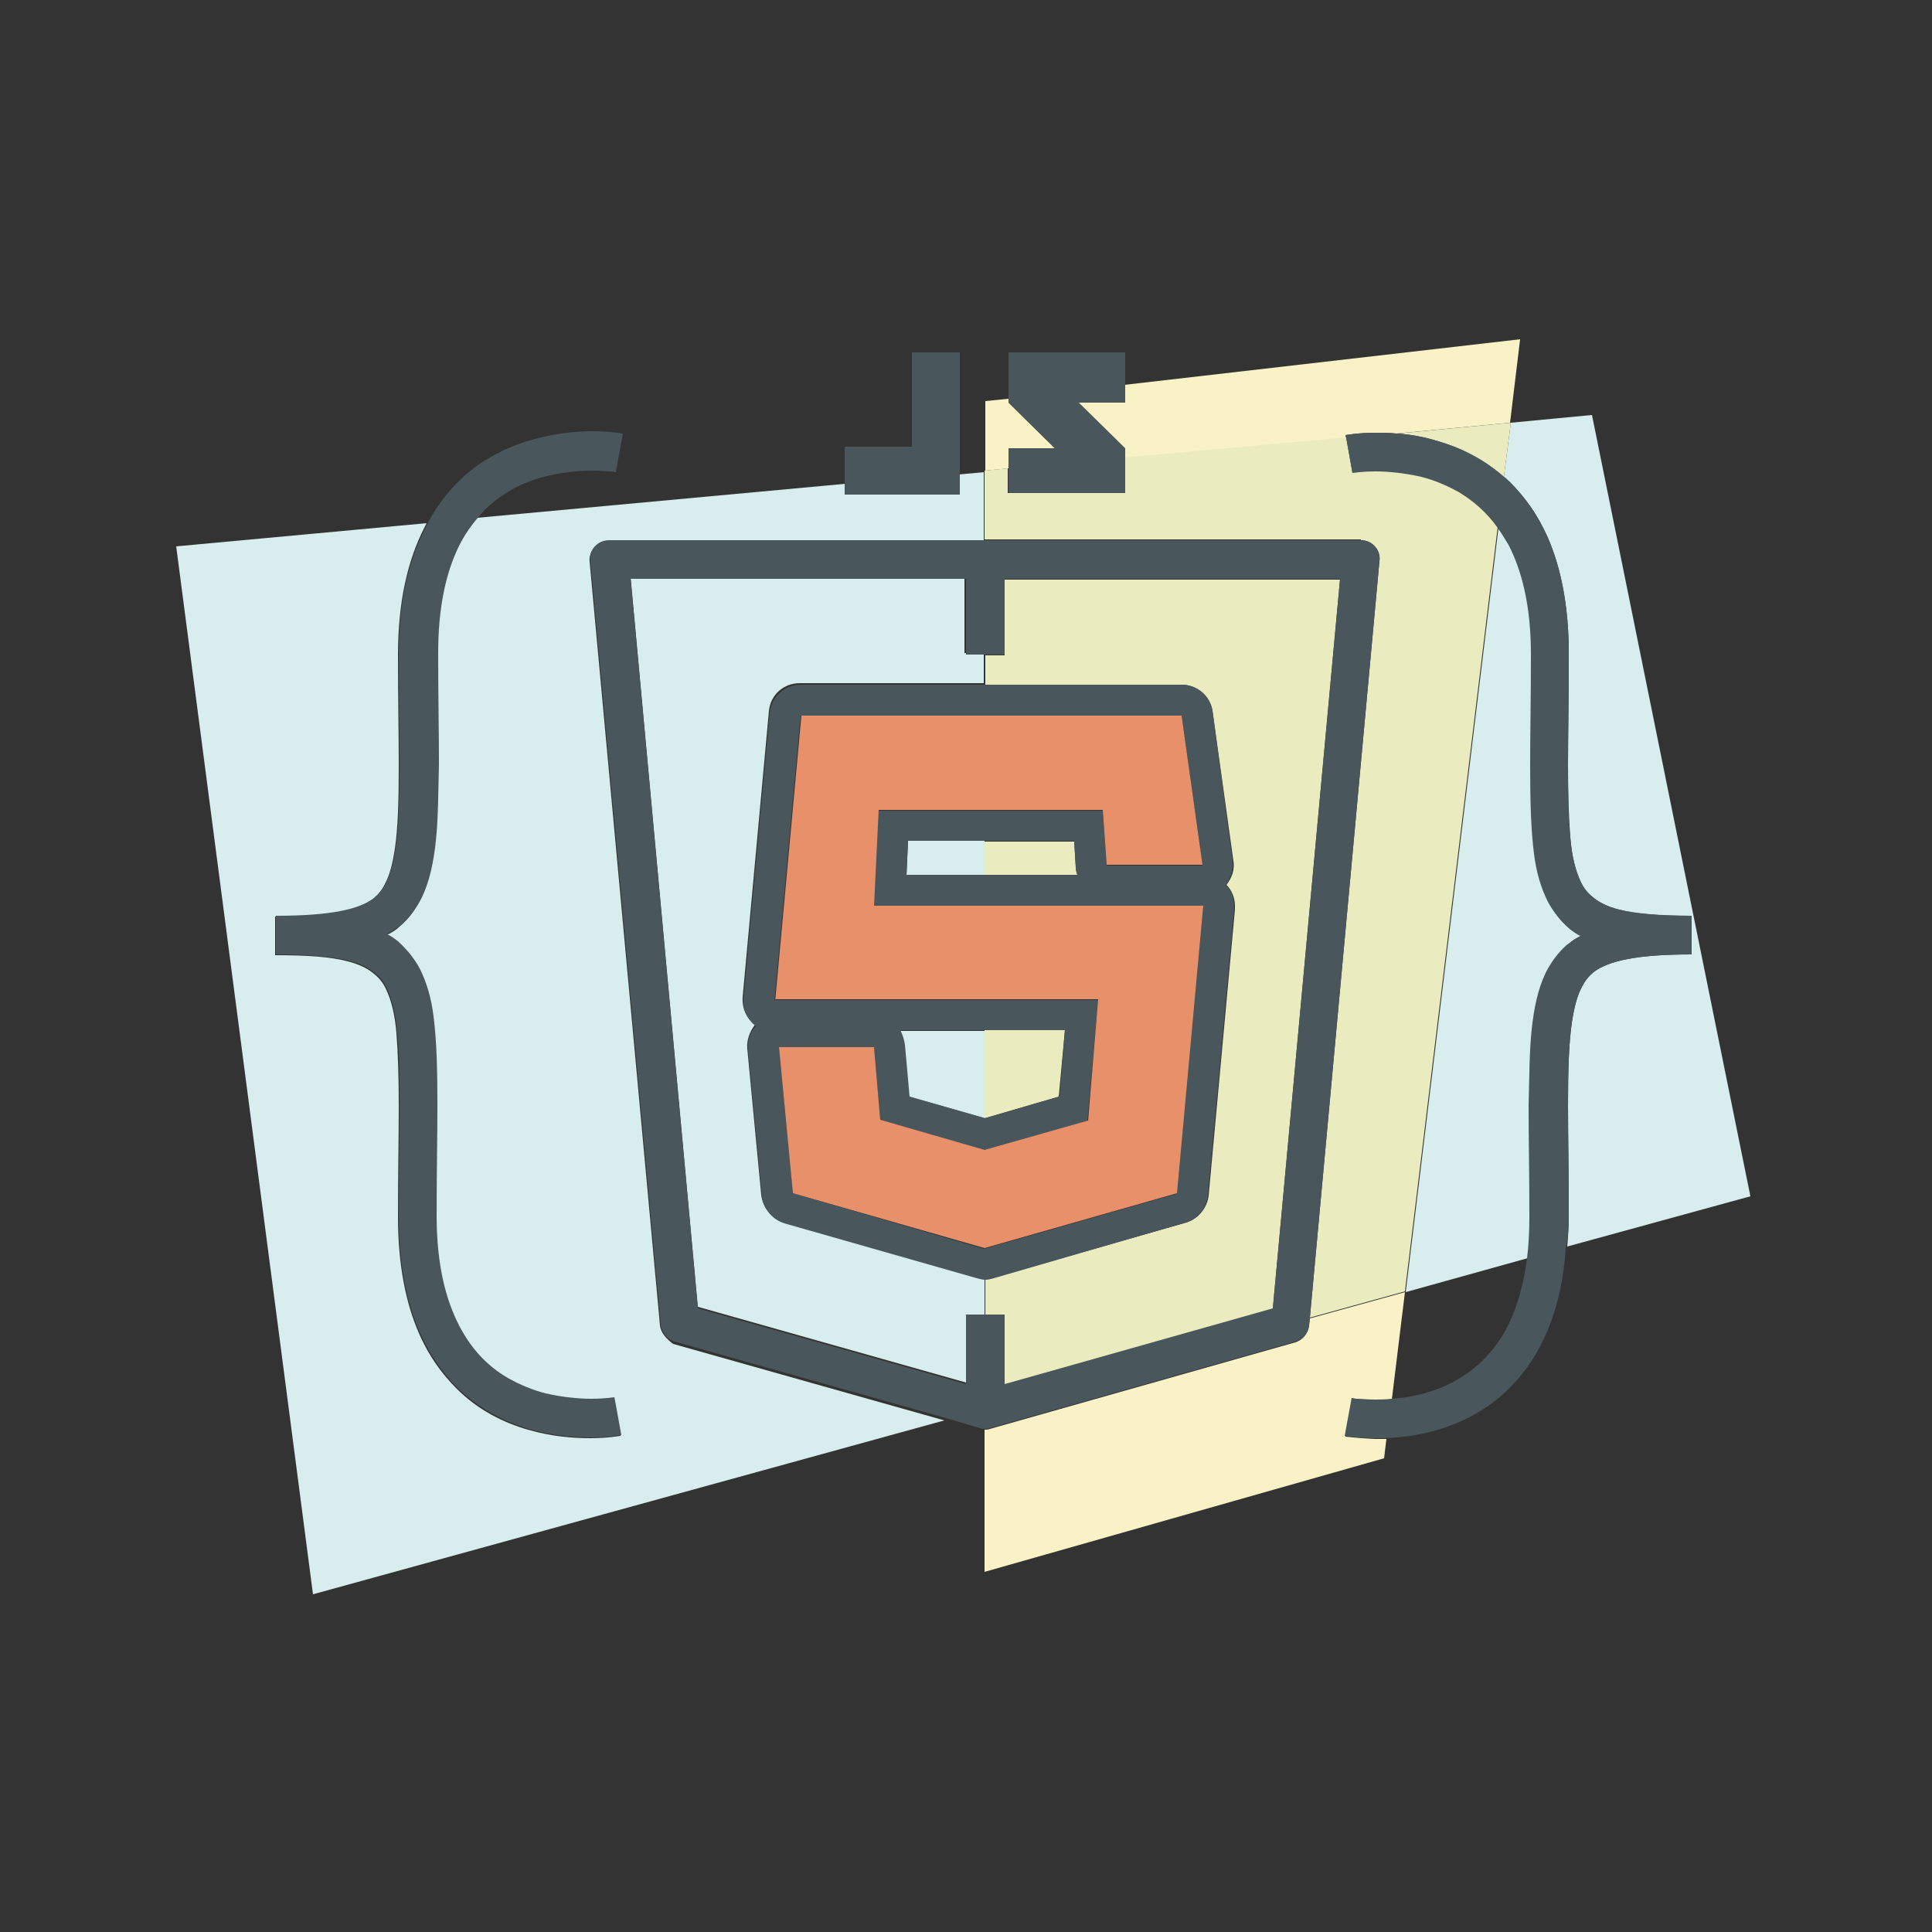
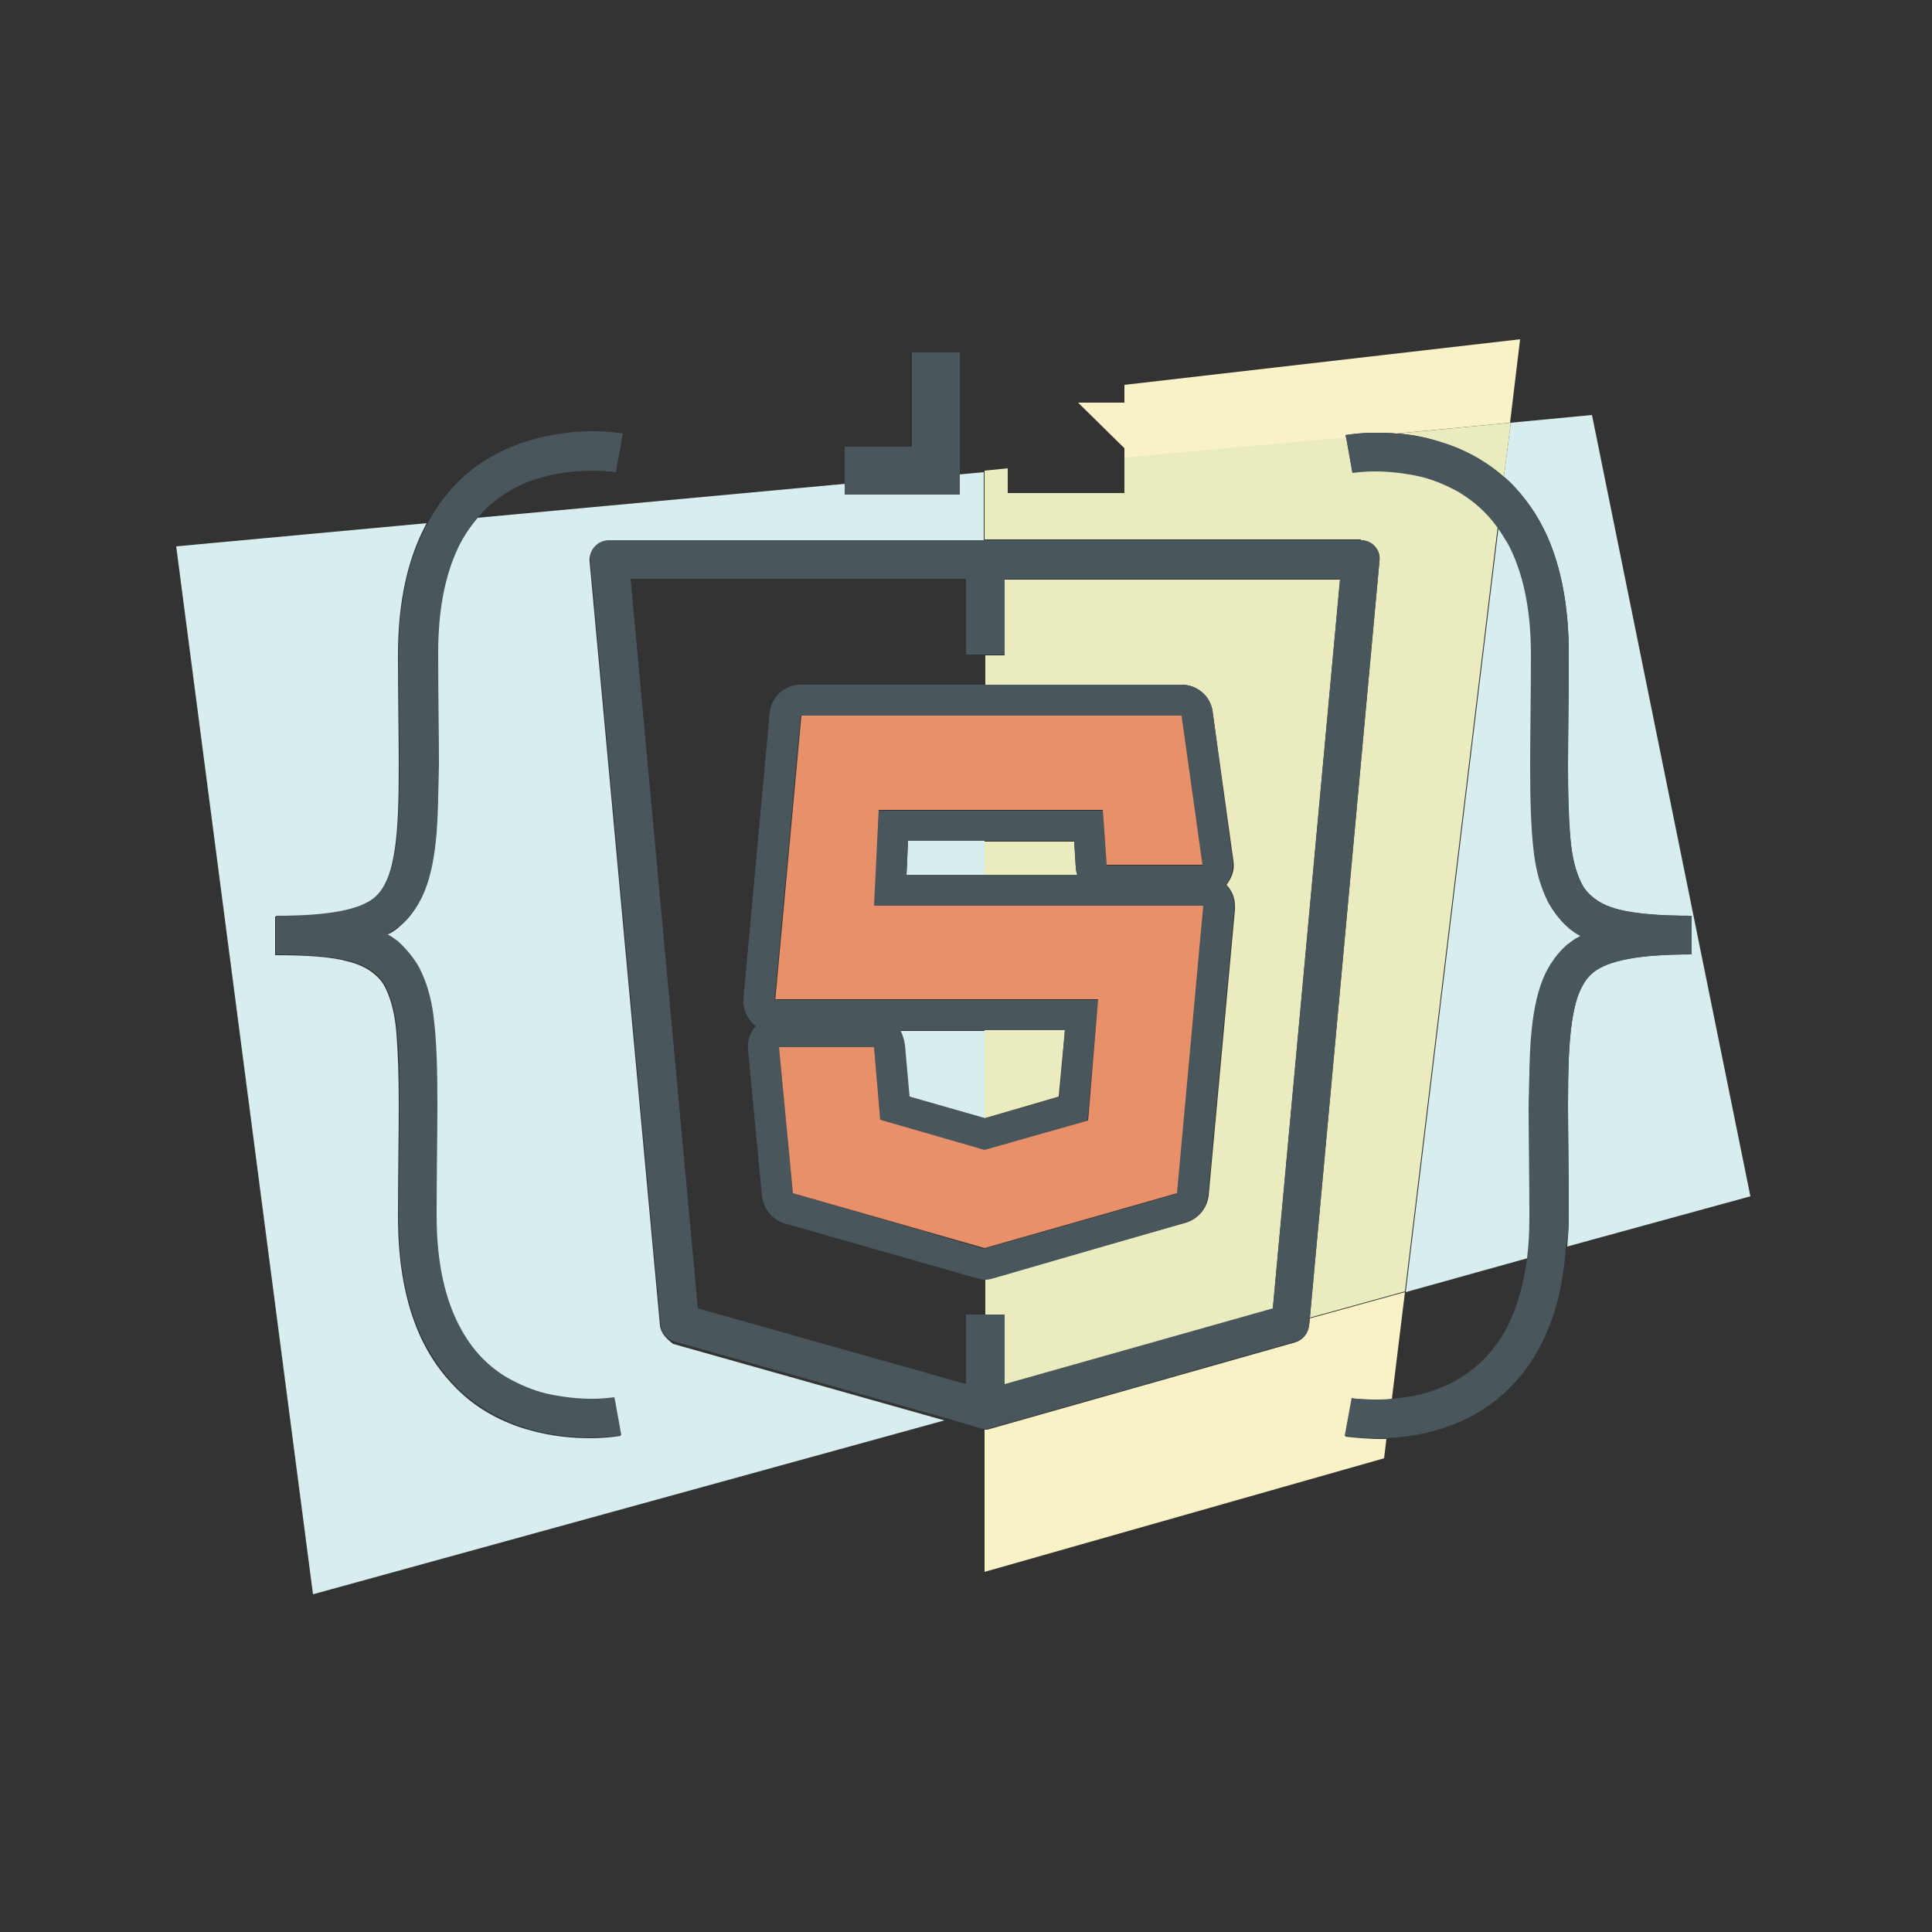
<svg xmlns="http://www.w3.org/2000/svg" version="1.1" id="Layer_1" x="0px" y="0px" viewBox="0 0 250 250" style="enable-background:new 0 0 250 250;" xml:space="preserve">
  <rect x="0" y="0" width="250" height="250" fill="#333333" stroke="none" />
  <style type="text/css">
	.st0{fill:none;}
	.st1{fill:#D8EDEE;}
	.st2{fill:#F8F2C6;}
	.st3{fill:#EAECC0;}
	.st4{fill:#49565B;}
	.st5{fill:#E89069;}
</style>
  <g>
    <path class="st0" d="M180.1,181c1.4-0.1,3-0.4,4.6-0.8c2.5-0.7,5-2,7.2-4.1c1.4-1.4,2.8-3.2,3.8-5.6c0.9-2.1,1.6-4.6,2-7.7   l-15.9,4.4L180.1,181z" />
-     <path class="st1" d="M124.9,170.1h2.5v-4.7c-0.4,0-0.7-0.1-1.1-0.2l-24.9-7.1c-1.6-0.5-2.7-1.8-2.9-3.5l-1.8-18.9   c-0.1-1.1,0.3-2.2,1-3.1l0,0c-1.1-0.8-1.7-2.1-1.6-3.6l3.4-37c0.2-2.1,1.9-3.6,4-3.6h23.8v-3.9h-2.5v-9.8H81.6l8.7,94.4l34.7,9.8   V170.1z" />
    <path class="st1" d="M85.4,171.5l-9.1-98.8c-0.1-0.7,0.2-1.4,0.6-1.9c0.5-0.5,1.1-0.8,1.8-0.8h48.6v-8.9l-3.3,0.3V64h-1.6H118h-8.6   v-1.4L61.8,67c-1.1,1.3-2.1,2.8-2.9,4.6c-1.4,3.2-2.3,7.4-2.3,13c0,5.6,0.1,10.3,0.1,14.4c0,3.8-0.1,7.1-0.4,9.9   c-0.3,2.8-0.8,5.2-1.8,7.3c-0.7,1.4-1.5,2.6-2.7,3.6c-0.5,0.5-1.1,0.9-1.8,1.2c0.5,0.3,0.9,0.6,1.4,0.9c1.2,0.9,2.1,2.1,2.8,3.5   c0.9,1.8,1.5,3.9,1.8,6.2c0.4,3.1,0.5,6.9,0.5,11.4c0,4.1-0.1,8.8-0.1,14.4c0,6.3,1.2,10.9,2.9,14.2c1.7,3.3,3.9,5.4,6.3,6.8   c1.6,0.9,3.3,1.6,4.9,2c2.2,0.6,4.3,0.7,5.9,0.7c1.8,0,3-0.2,3-0.2l0.1,0.5l0.8,4.4c-0.1,0-1.6,0.3-3.9,0.3c-2.2,0-5-0.2-8.1-1.1   c-3.1-0.9-6.4-2.5-9.2-5.3c-1.9-1.9-3.6-4.2-4.9-7.2c-1.7-3.9-2.7-8.9-2.7-15c0-5.6,0.1-10.4,0.1-14.4c0-3.8-0.1-6.9-0.3-9.4   c-0.2-2.5-0.7-4.3-1.3-5.6c-0.4-0.9-0.9-1.5-1.5-2c-0.8-0.7-1.9-1.3-3.5-1.7c-2.2-0.6-5.3-0.8-9.4-0.8v-5c3.5,0,6.3-0.2,8.3-0.6   c2.1-0.4,3.5-1,4.4-1.7c0.6-0.5,1.1-1.1,1.5-1.9c0.6-1.1,1-2.6,1.3-4.6c0.4-2.7,0.5-6.2,0.5-10.7c0-4-0.1-8.8-0.1-14.4   c0-6.9,1.3-12.3,3.4-16.4c0.1-0.2,0.2-0.4,0.3-0.6l-32.4,3l17.7,135.6l81.7-22.5l-35.1-9.9C86.3,173.3,85.5,172.5,85.4,171.5z" />
    <polygon class="st1" points="117.5,108.8 117.3,113.2 127.4,113.2 127.4,108.8  " />
    <path class="st1" d="M195.4,62.4c1.9,1.9,3.6,4.2,4.9,7.2c1.7,3.9,2.7,8.9,2.7,15c0,5.6-0.1,10.4-0.1,14.4c0,3.8,0.1,6.9,0.3,9.4   c0.2,2.5,0.7,4.3,1.3,5.6c0.4,0.9,0.9,1.5,1.5,2c0.8,0.7,1.9,1.3,3.5,1.7c2.2,0.6,5.3,0.8,9.4,0.8v5c-3.5,0-6.3,0.2-8.3,0.6   c-2.1,0.4-3.5,1-4.4,1.7c-0.6,0.5-1.1,1.1-1.5,1.9c-0.6,1.1-1,2.6-1.3,4.6c-0.4,2.7-0.5,6.2-0.5,10.7c0,4,0.1,8.8,0.1,14.4   c0,1.4-0.1,2.7-0.2,3.9l23.7-6.5L206,53.7l-10.5,1l-0.9,7C194.9,61.9,195.1,62.2,195.4,62.4z" />
    <path class="st1" d="M197.7,162.8c0.2-1.6,0.3-3.4,0.3-5.3c0-5.6-0.1-10.3-0.1-14.4c0-3.8,0.1-7.1,0.4-9.9c0.3-2.8,0.8-5.2,1.8-7.3   c0.7-1.4,1.5-2.6,2.7-3.6c0.5-0.5,1.1-0.9,1.8-1.2c-0.5-0.3-0.9-0.6-1.4-0.9c-1.2-0.9-2.1-2.1-2.8-3.5c-0.9-1.8-1.5-3.9-1.8-6.2   c-0.4-3.1-0.5-6.9-0.5-11.4c0-4.1,0.1-8.8,0.1-14.4c0-6.3-1.2-10.9-2.9-14.2c-0.4-0.8-0.9-1.6-1.4-2.2l-12,98.9L197.7,162.8z" />
    <path class="st1" d="M127.4,144.7L127.4,144.7l0-11.3h-11c0.3,0.5,0.5,1.1,0.6,1.8l0.6,6.7L127.4,144.7z" />
    <path class="st2" d="M174.1,185.9L174.1,185.9L174.1,185.9L174.1,185.9l0.9-4.9l-0.1,0.6l0.1-0.6l0,0l0.1,0c0.1,0,0.3,0,0.6,0.1   c0.5,0.1,1.3,0.1,2.3,0.1c0.6,0,1.3,0,2.1-0.1l1.7-13.9l-12.3,3.4l-0.1,0.9c-0.1,1-0.8,1.9-1.8,2.2l-39.5,11.2   c-0.2,0.1-0.5,0.1-0.7,0.1v18.4l51.7-14.7l0.3-2.5c-0.5,0-1,0-1.5,0C175.7,186.1,174.2,185.9,174.1,185.9z" />
-     <path class="st2" d="M130.5,58c0,0,4.3,0,6,0c-2.9-2.9-4-3.9-6-5.9c0-0.2,0-0.4,0-0.5l-3,0.3v9l3-0.3V58z" />
    <path class="st2" d="M139.5,52.1l6,5.9v1.3l28.7-2.6l-0.1-0.4c0.1,0,1.6-0.3,3.9-0.3c0.8,0,1.7,0,2.7,0.1l14.7-1.4l1.3-10.8   l-51.2,5.9v2.3H139.5z" />
    <path class="st3" d="M176.1,69.9c0.7,0,1.4,0.3,1.8,0.8c0.5,0.5,0.7,1.2,0.6,1.9l-9,97.9l12.3-3.4l12-98.9c-1.5-2.1-3.2-3.5-5-4.6   c-1.6-0.9-3.3-1.6-4.9-2c-2.2-0.6-4.3-0.7-5.9-0.7c-1.8,0-3,0.2-3,0.2l-0.1-0.6l0.1,0.6l-0.8-4.5l-28.7,2.6v4.6h-15.1v-3.2l-3,0.3   v8.9H176.1z" />
    <path class="st3" d="M127.4,108.8v4.4h12c-0.1-0.3-0.2-0.7-0.2-1l-0.2-3.3H127.4z" />
    <path class="st3" d="M152.9,88.6c2,0,3.7,1.5,4,3.4l2.7,19.4c0.2,1.1-0.2,2.2-0.9,3.1c0.7,0.7,1.1,1.7,1.1,2.7c0,0.2,0,0.3,0,0.5   l-3.4,37c-0.2,1.6-1.3,3-2.9,3.5l-24.9,7.1c-0.4,0.1-0.7,0.2-1.1,0.2v4.7h2.5v9l34.7-9.8l8.7-94.4h-43.4v9.8h-2.5v3.9H152.9z" />
    <path class="st3" d="M186.1,57.1c2.8,0.8,5.8,2.3,8.5,4.6l0.9-7l-14.7,1.4C182.4,56.2,184.2,56.5,186.1,57.1z" />
    <polygon class="st3" points="137,141.9 137.8,133.3 127.4,133.3 127.4,144.7  " />
    <path class="st4" d="M153.4,158.2c1.6-0.5,2.7-1.8,2.9-3.5l3.4-37c0-0.2,0-0.3,0-0.5c0-1.1-0.4-2-1.1-2.7c0.7-0.9,1-2,0.9-3.1   L156.9,92c-0.3-2-2-3.4-4-3.4h-25.5h-23.8c-2.1,0-3.8,1.6-4,3.6l-3.4,37c-0.1,1.4,0.5,2.7,1.6,3.6l0,0c-0.8,0.8-1.1,1.9-1,3.1   l1.8,18.9c0.2,1.6,1.3,3,2.9,3.5l24.9,7.1c0.4,0.1,0.7,0.2,1.1,0.2c0.4,0,0.7-0.1,1.1-0.2L153.4,158.2z M102.6,154.4l-1.8-18.9   h12.3l0.8,9.5l13.5,3.9l13.3-3.8l1.4-15.7h-14.7h-27.1l-0.1,0.2l3.4-37h23.8h25.5l2.7,19.4h-12.4l-0.5-7.1h-15.3h-13.8l-0.6,12.4   h14.3h28.3l-3.4,37.2l-24.9,7.1L102.6,154.4z M116.5,133.3h11h10.3l-0.7,8.6l-9.6,2.8l0,0l-9.8-2.8l-0.6-6.7   C117,134.5,116.8,133.9,116.5,133.3z M139.4,113.2h-12h-10.1l0.2-4.4h9.9H139l0.2,3.3C139.2,112.6,139.3,112.9,139.4,113.2z" />
    <path class="st4" d="M128.1,184.8l39.5-11.2c1-0.3,1.7-1.1,1.8-2.2l0.1-0.9l9-97.9c0.1-0.7-0.2-1.4-0.6-1.9   c-0.5-0.5-1.1-0.8-1.8-0.8h-48.6H78.8c-0.7,0-1.4,0.3-1.8,0.8c-0.5,0.5-0.7,1.2-0.6,1.9l9.1,98.8c0.1,1,0.8,1.9,1.8,2.2l35.1,9.9   l4.4,1.3c0.2,0.1,0.5,0.1,0.7,0.1C127.7,184.9,127.9,184.9,128.1,184.8z M81.6,74.9h43.4v9.8h2.5h2.5v-9.8h43.4l-8.7,94.4   l-34.7,9.8v-9h-2.5h-2.5v9l-34.7-9.8L81.6,74.9z" />
    <polygon class="st4" points="118,64 122.6,64 124.2,64 124.2,61.2 124.2,45.6 118,45.6 118,57.8 109.3,57.8 109.3,62.6 109.3,64     " />
-     <path class="st4" d="M136.5,58c-1.7,0-6,0-6,0v2.6v3.2h15.1v-4.6V58l-6-5.9h6v-2.3v-4.2h-15.1c0,0,0,2.9,0,5.9c0,0.2,0,0.4,0,0.5   C132.5,54.1,133.5,55.1,136.5,58z" />
    <polygon class="st5" points="155.7,117.2 127.4,117.2 113.1,117.2 113.7,104.8 127.4,104.8 142.7,104.8 143.2,111.9 155.6,111.9    152.9,92.6 127.4,92.6 103.7,92.6 100.3,129.6 100.3,129.3 127.4,129.3 142.1,129.3 140.8,145 127.4,148.8 113.9,144.9    113.1,135.5 100.8,135.5 102.6,154.4 127.4,161.5 152.3,154.4  " />
    <path class="st4" d="M51.6,84.6c0,5.6,0.1,10.4,0.1,14.4c0,4.5-0.1,8-0.5,10.7c-0.3,2-0.7,3.5-1.3,4.6c-0.4,0.8-0.9,1.4-1.5,1.9   c-0.9,0.7-2.3,1.3-4.4,1.7c-2.1,0.4-4.8,0.6-8.3,0.6v5c4.1,0,7.3,0.3,9.4,0.8c1.6,0.4,2.7,1,3.5,1.7c0.6,0.5,1.1,1.1,1.5,2   c0.6,1.3,1.1,3.1,1.3,5.6c0.3,2.5,0.3,5.6,0.3,9.4c0,4-0.1,8.8-0.1,14.4c0,6.1,1,11.1,2.7,15c1.3,2.9,3,5.3,4.9,7.2   c2.9,2.8,6.2,4.4,9.2,5.3c3.1,0.9,6,1.1,8.1,1.1c2.3,0,3.8-0.3,3.9-0.3l-0.8-4.4l-0.1-0.5c-0.1,0-1.2,0.2-3,0.2   c-1.6,0-3.7-0.2-5.9-0.7c-1.6-0.4-3.3-1.1-4.9-2c-2.4-1.4-4.6-3.5-6.3-6.8c-1.7-3.3-2.9-7.8-2.9-14.2c0-5.6,0.1-10.3,0.1-14.4   c0-4.5-0.1-8.3-0.5-11.4c-0.3-2.4-0.9-4.4-1.8-6.2c-0.7-1.3-1.7-2.5-2.8-3.5c-0.4-0.3-0.9-0.7-1.4-0.9c0.6-0.4,1.2-0.8,1.8-1.2   c1.1-1,2-2.2,2.7-3.6c1-2.1,1.5-4.5,1.8-7.3c0.3-2.8,0.3-6,0.4-9.9c0-4.1-0.1-8.8-0.1-14.4c0-5.6,0.9-9.8,2.3-13   c0.8-1.9,1.8-3.4,2.9-4.6c0.3-0.3,0.6-0.7,0.9-1c2.2-2.1,4.7-3.4,7.2-4.1c2.5-0.7,4.9-0.9,6.7-0.9c1,0,1.7,0.1,2.3,0.1   c0.3,0,0.5,0.1,0.6,0.1l0.1,0l0,0l0.1-0.6l0.8-4.4l0,0c-0.1,0-1.6-0.3-3.9-0.3c-1.9,0-4.4,0.2-7.1,0.9c-2,0.5-4.2,1.3-6.2,2.5   c-3,1.7-5.8,4.4-7.9,8.2c-0.1,0.2-0.2,0.4-0.3,0.6C52.9,72.3,51.6,77.7,51.6,84.6z" />
    <path class="st4" d="M203,157.4c0-5.6-0.1-10.4-0.1-14.4c0-4.5,0.1-8,0.5-10.7c0.3-2,0.7-3.5,1.3-4.6c0.4-0.8,0.9-1.4,1.5-1.9   c0.9-0.7,2.3-1.3,4.4-1.7c2.1-0.4,4.8-0.6,8.3-0.6v-5c-4.1,0-7.3-0.3-9.4-0.8c-1.6-0.4-2.7-1-3.5-1.7c-0.6-0.5-1.1-1.1-1.5-2   c-0.6-1.3-1.1-3.1-1.3-5.6c-0.3-2.5-0.3-5.6-0.3-9.4c0-4,0.1-8.8,0.1-14.4c0-6.1-1-11.1-2.7-15c-1.3-2.9-3-5.3-4.9-7.2   c-0.3-0.3-0.5-0.5-0.8-0.7c-2.7-2.4-5.7-3.8-8.5-4.6c-1.9-0.6-3.8-0.9-5.4-1c-1-0.1-1.9-0.1-2.7-0.1c-2.3,0-3.8,0.3-3.9,0.3   l0.1,0.4l0.8,4.5l-0.1-0.6l0.1,0.6c0.1,0,1.2-0.2,3-0.2c1.6,0,3.7,0.2,5.9,0.7c1.6,0.4,3.3,1.1,4.9,2c1.8,1.1,3.5,2.5,5,4.6   c0.5,0.7,0.9,1.4,1.4,2.2c1.7,3.3,2.9,7.8,2.9,14.2c0,5.6-0.1,10.3-0.1,14.4c0,4.5,0.1,8.3,0.5,11.4c0.3,2.4,0.9,4.4,1.8,6.2   c0.7,1.3,1.7,2.5,2.8,3.5c0.4,0.3,0.9,0.7,1.4,0.9c-0.6,0.4-1.2,0.8-1.8,1.2c-1.1,1-2,2.2-2.7,3.6c-1,2.1-1.5,4.5-1.8,7.3   c-0.3,2.8-0.3,6-0.4,9.9c0,4.1,0.1,8.8,0.1,14.4c0,1.9-0.1,3.7-0.3,5.3c-0.4,3.1-1.1,5.6-2,7.7c-1,2.4-2.4,4.2-3.8,5.6   c-2.2,2.1-4.7,3.4-7.2,4.1c-1.6,0.5-3.2,0.7-4.6,0.8c-0.7,0.1-1.5,0.1-2.1,0.1c-1,0-1.7-0.1-2.3-0.1c-0.3,0-0.5-0.1-0.6-0.1l-0.1,0   l0,0l-0.1,0.6l0.1-0.6l-0.9,4.9c0.1,0,1.6,0.3,3.9,0.3c0.5,0,1,0,1.5,0c1.7-0.1,3.6-0.3,5.6-0.8c2-0.5,4.2-1.3,6.2-2.5   c3.1-1.8,6.1-4.7,8.2-8.8c1.7-3.3,2.9-7.5,3.2-12.5C202.9,160.1,203,158.8,203,157.4z" />
-     <polygon class="st4" points="174.1,185.9 174.1,185.9 174.1,185.9  " />
  </g>
</svg>